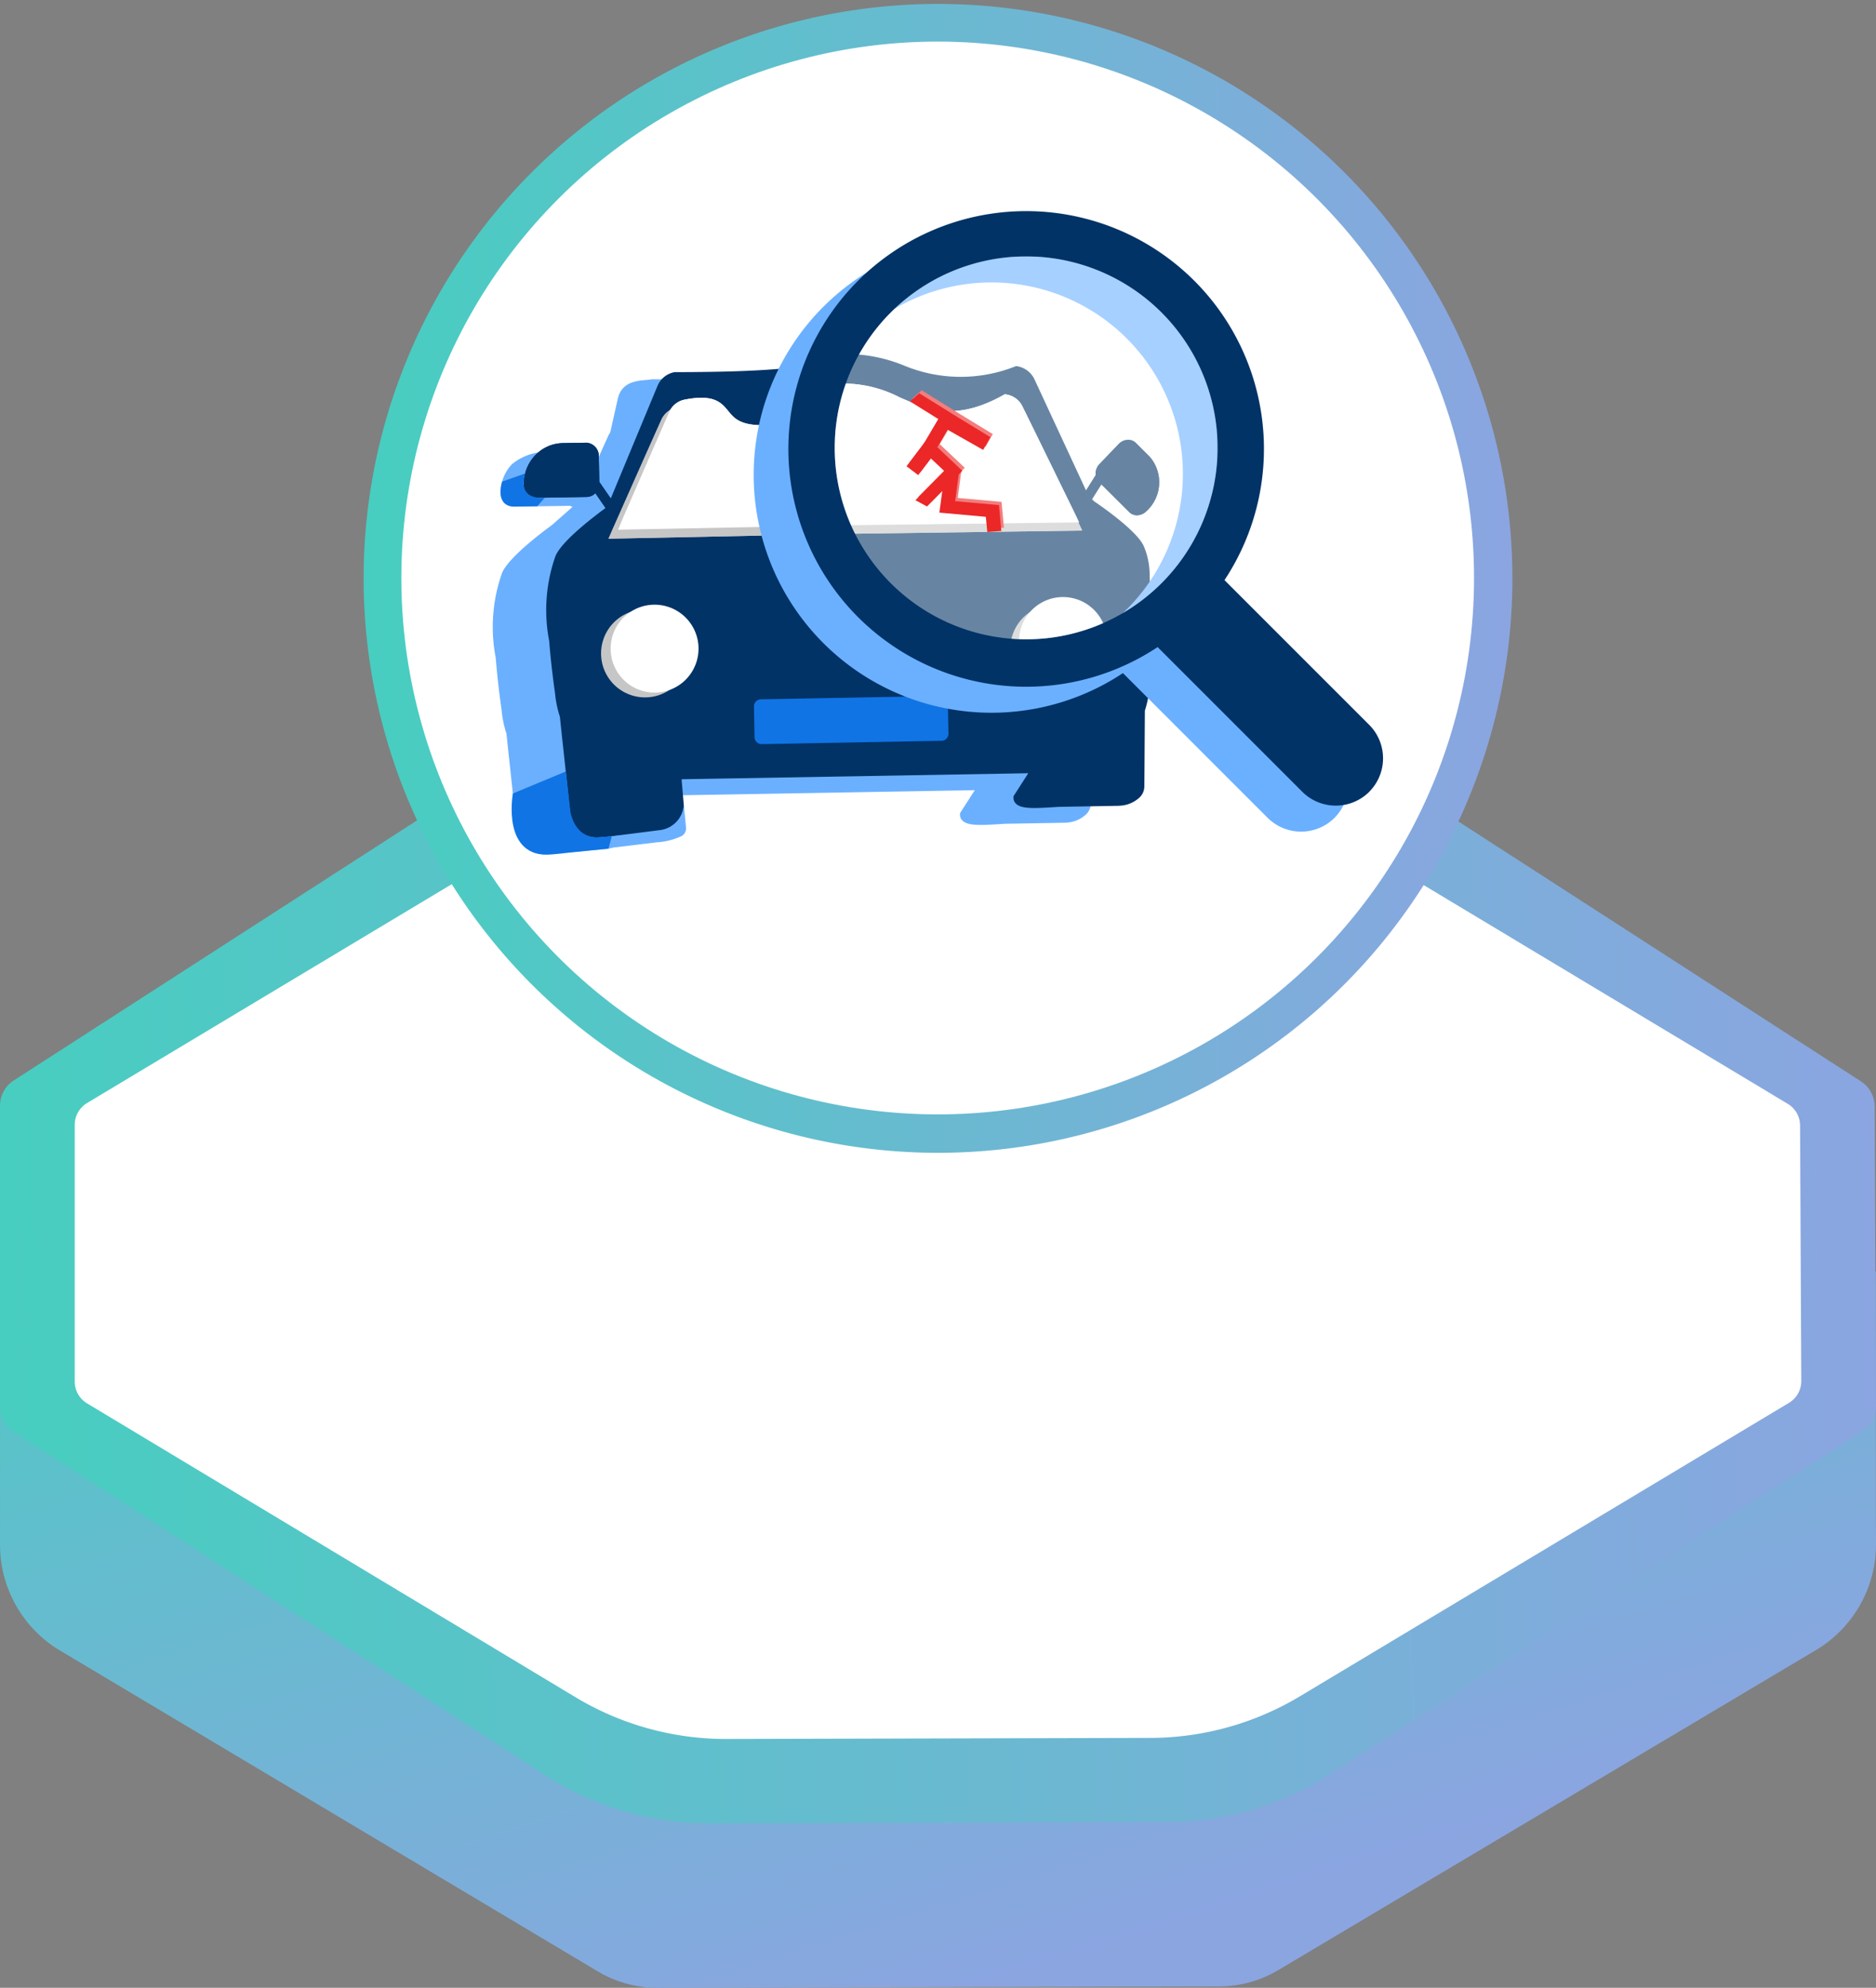
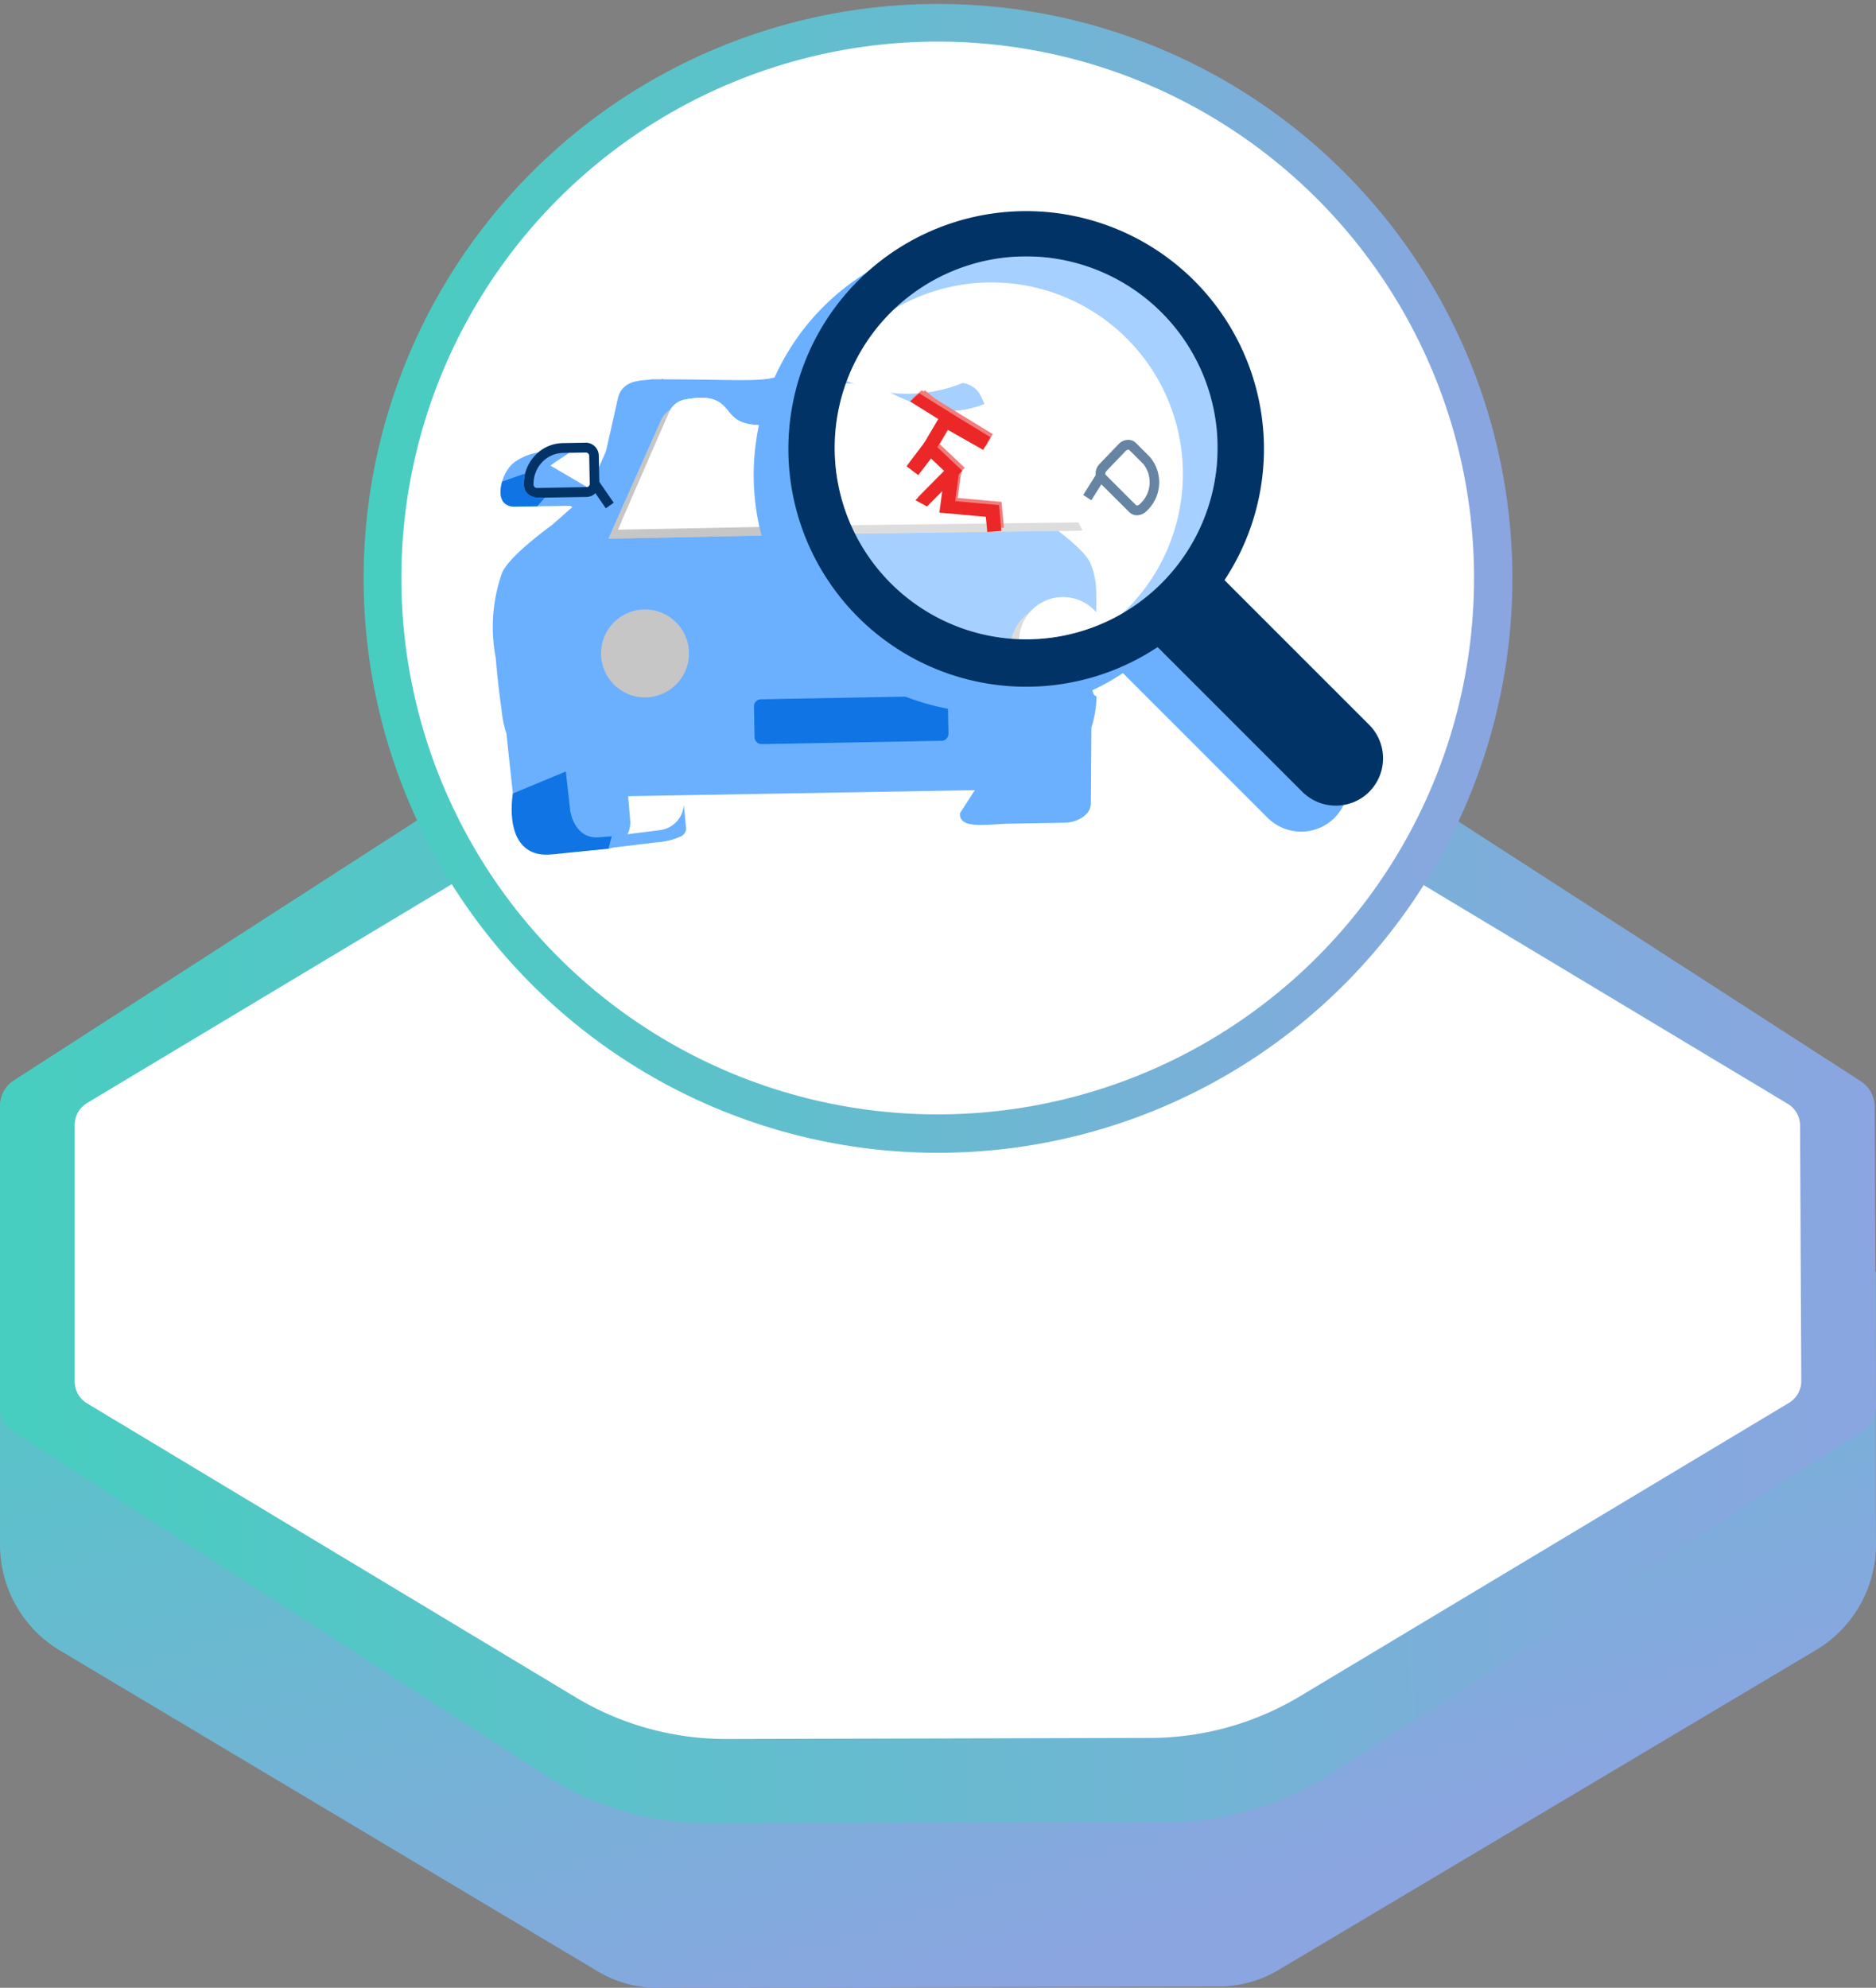
<svg xmlns="http://www.w3.org/2000/svg" xmlns:xlink="http://www.w3.org/1999/xlink" width="173.67" height="184" viewBox="0 0 173.67 184">
  <rect x="0" y="0" width="173.67" height="184" fill="#808080" stroke="none" />
  <defs>
    <linearGradient id="linear-gradient" x1="0.007" y1="-0.254" x2="0.843" y2="0.735" gradientUnits="objectBoundingBox">
      <stop offset="0" stop-color="#47cec0" />
      <stop offset="1" stop-color="#8ba5e1" />
    </linearGradient>
    <linearGradient id="linear-gradient-2" x1="0" y1="0.426" x2="1" y2="0.41" xlink:href="#linear-gradient" />
    <linearGradient id="linear-gradient-3" x1="0" y1="0.5" x2="1" y2="0.5" xlink:href="#linear-gradient" />
    <clipPath id="clip-path">
      <rect id="Rectangle_16336" data-name="Rectangle 16336" width="35.447" height="35.448" fill="none" />
    </clipPath>
    <clipPath id="clip-path-2">
      <rect id="Rectangle_16335" data-name="Rectangle 16335" width="35.448" height="35.448" fill="none" />
    </clipPath>
    <clipPath id="clip-Uszkodzenie_1">
      <rect width="173.67" height="184" />
    </clipPath>
  </defs>
  <g id="Uszkodzenie_1" data-name="Uszkodzenie – 1" clip-path="url(#clip-Uszkodzenie_1)">
    <g id="Group_38790" data-name="Group 38790" transform="translate(9430.412 13407.187)">
      <path id="Path_69157" data-name="Path 69157" d="M569.141,66.723V91.944a11.407,11.407,0,0,0,5.49,9.813l49.836,29.73A10.737,10.737,0,0,0,630,133.013l52.014-.125a10.72,10.72,0,0,0,5.473-1.519l49.822-29.65a11.4,11.4,0,0,0,5.5-9.874l-.016-3.339V66.723Z" transform="translate(-9999.551 -13356.199)" fill="url(#linear-gradient)" />
      <path id="Path_69158" data-name="Path 69158" d="M624.024,42.576l-49.163,31.7a2.8,2.8,0,0,0-1.22,2.359v27.713a2.8,2.8,0,0,0,1.218,2.359l49.131,31.758a27.832,27.832,0,0,0,15.111,4.531l42.789-.111a27.865,27.865,0,0,0,15.013-4.512l49.186-31.716a2.808,2.808,0,0,0,1.22-2.374L747.188,76.7a2.8,2.8,0,0,0-1.218-2.342L696.892,42.677a27.844,27.844,0,0,0-15.04-4.525l-42.74-.09a27.826,27.826,0,0,0-15.087,4.514" transform="translate(-10004.054 -13381.414)" fill="url(#linear-gradient-2)" />
      <path id="Path_69159" data-name="Path 69159" d="M620.011,41.928,574.764,69.077a2.358,2.358,0,0,0-1.122,2.02V94.833a2.355,2.355,0,0,0,1.121,2.02l45.217,27.2a27.007,27.007,0,0,0,13.907,3.88l39.381-.1a27.039,27.039,0,0,0,13.817-3.864L732.354,96.81a2.361,2.361,0,0,0,1.123-2.033l-.112-23.62a2.353,2.353,0,0,0-1.121-2.006L687.075,42.015a27.017,27.017,0,0,0-13.842-3.876L633.9,38.062a27,27,0,0,0-13.886,3.866" transform="translate(-9997.136 -13374.149)" fill="#fff" />
      <path id="Path_69160" data-name="Path 69160" d="M53.173,0A53.173,53.173,0,1,1,0,53.173,53.173,53.173,0,0,1,53.173,0Z" transform="translate(-9396.749 -13406.822)" fill="url(#linear-gradient-3)" />
      <circle id="Ellipse_2011" data-name="Ellipse 2011" cx="49.661" cy="49.661" r="49.661" transform="matrix(0.469, 0.883, -0.883, 0.469, -9323.045, -13420.826)" fill="#fff" />
    </g>
    <g id="Group_38818" data-name="Group 38818" transform="translate(45.639 19.531)">
      <g id="Group_32956" data-name="Group 32956" transform="translate(0 13.236)">
        <path id="Path_58518" data-name="Path 58518" d="M556.653,45.064l.054-.087.024.033c-.026.017-.052.038-.078.055" transform="translate(-555.947 -32.038)" fill="#6bb0ff" />
        <path id="Path_58519" data-name="Path 58519" d="M655.869,88.432l.007-.007v.062l-.062,0a.386.386,0,0,0,.057-.06" transform="translate(-606.238 -54.073)" fill="#6bb0ff" />
        <path id="Path_58520" data-name="Path 58520" d="M605.693,35.37h.194l-.1.069c1.315.893,4.1,2.9,4.712,4.21a6.851,6.851,0,0,1,.546,2.291,31.122,31.122,0,0,1-.326,5.971c-.069.535-.124,1.038-.171,1.483-.063,1.9.278,2.437.34,2.517l.207.114-.014.286a9.958,9.958,0,0,1-.466,2.593l-.009,1.385c-.006.956-.014,1.887-.018,2.813s-.014,1.846-.021,2.8a1.431,1.431,0,0,1-.421,1.018,2.864,2.864,0,0,1-1.831.786,2.333,2.333,0,0,1-.269.013l-5.235.092c-.23,0-.542.027-.869.046-1.648.1-2.763.134-3.247-.322a.749.749,0,0,1-.245-.543l0-.157,1.371-2.133-32.092.557.2,2.346a2.479,2.479,0,0,1-2.385,2.557l-5.323.465a2.478,2.478,0,0,1-2.787-2.105c-.148-1.344-.288-2.665-.427-3.984s-.287-2.646-.43-4l-.113-1.068a9.88,9.88,0,0,1-.45-2.186c-.026-.186-.349-2.389-.543-4.838a15,15,0,0,1,.583-7.844c.568-1.372,3.425-3.563,4.635-4.452l2.4-2.118a1.144,1.144,0,0,1-.724.343l-.078.007-5.138.077a1.223,1.223,0,0,1-1.226-1.205,3.827,3.827,0,0,1,1.04-2.712,4.928,4.928,0,0,1,3.112-1.146l2.1-.035c.668,0-2.131,1.278-2.123,1.946l3.4,1.673,1.062,1.539,2.276-10.129c.469-1.8,2.372-1.565,3.069-1.711l.043-.009.044,0c9.135-.009,10.755.431,12.547-.7l.1-.065.2,0c.031,0,.06,0,.09,0l.07-.006c.034,0,.069,0,.1,0a14.235,14.235,0,0,1,5.189,1.036,13.682,13.682,0,0,0,10.354.117l.108-.035.11.016a2.164,2.164,0,0,1,1.591,1.233l4.764,10.267" transform="translate(-555.219 -20.327)" fill="#6bb0ff" />
        <path id="Path_58521" data-name="Path 58521" d="M658.186,44.374l-.464.737-.895,1.414v.005l-.035.052-.084-.053-.667-.438.263-.414.893-1.42.237-.377Z" transform="translate(-606.354 -31.481)" fill="#6bb0ff" />
        <path id="Path_58522" data-name="Path 58522" d="M572.361,47.861l-.732.521-.022-.028-.946-1.371-.519-.758.727-.52.155.225,1.062,1.54Z" transform="translate(-562.787 -32.406)" fill="#6bb0ff" />
-         <path id="Path_58523" data-name="Path 58523" d="M573.6,73.6a4.068,4.068,0,1,1-4.407-3.7,4.068,4.068,0,0,1,4.407,3.7h0" transform="translate(-560.42 -44.668)" fill="#6bb0ff" />
        <path id="Path_58524" data-name="Path 58524" d="M650.474,72.7a4.068,4.068,0,1,1-4.407-3.7,4.068,4.068,0,0,1,4.407,3.7Z" transform="translate(-599.411 -44.215)" fill="#6bb0ff" />
        <path id="Path_58525" data-name="Path 58525" d="M575.392,72.692a4.068,4.068,0,1,1-4.407-3.7,4.068,4.068,0,0,1,4.407,3.7Z" transform="translate(-561.331 -44.21)" fill="#6bb0ff" />
-         <path id="Path_58526" data-name="Path 58526" d="M652.113,71.257a4.068,4.068,0,1,1-4.407-3.7,4.068,4.068,0,0,1,4.407,3.7h0" transform="translate(-600.243 -43.482)" fill="#6bb0ff" />
        <path id="Path_58527" data-name="Path 58527" d="M609.937,87.6l-16.647.309a.666.666,0,0,0-.455.2.647.647,0,0,0-.182.469l.054,2.842a.656.656,0,0,0,.667.639l16.646-.311c.015,0,.032,0,.046,0a.655.655,0,0,0,.41-.2.646.646,0,0,0,.183-.468l-.056-2.843a.654.654,0,0,0-.665-.638m-.289,3.151-15.946.3-.039-2.147,15.946-.294Z" transform="translate(-574.205 -53.657)" fill="#6bb0ff" />
        <path id="Path_58528" data-name="Path 58528" d="M611.48,86.121l-16.647.309a.666.666,0,0,0-.455.2.647.647,0,0,0-.182.469l.054,2.842a.656.656,0,0,0,.667.639l16.646-.31c.015,0,.031,0,.046,0a.655.655,0,0,0,.41-.2.644.644,0,0,0,.182-.468l-.055-2.843a.654.654,0,0,0-.665-.638m-.289,3.151-15.946.3-.039-2.147,15.946-.294Z" transform="translate(-574.987 -52.905)" fill="#6bb0ff" />
-         <path id="Path_58529" data-name="Path 58529" d="M610.727,41.741l-21.934.3-21.925.452.271-.617c.006-.015.046-.1.109-.257.58-1.287,3.163-7.14,4.517-10.142a2.031,2.031,0,0,1,1.488-1.155c2.786-.533,3.466.284,4.122,1.068.541.652,1.1,1.324,3.286,1.317.38-.181,2.2-1.1,3.826-1.925a35.238,35.238,0,0,1,4.021-1.977h.064a.438.438,0,0,1,.1,0,11.786,11.786,0,0,1,5.009,1.28c2.741,1.16,5.325,2.27,9.894-.242l.118-.067.134.024a2.038,2.038,0,0,1,1.525,1.09c1.49,2.973,4.336,8.739,4.963,9.992a2.6,2.6,0,0,0,.12.243Z" transform="translate(-561.127 -23.833)" fill="#6bb0ff" />
        <path id="Path_58530" data-name="Path 58530" d="M611.334,40.3l-21.344.261-21.333.414.263-.611c.005-.014.045-.1.105-.256.561-1.272,3.067-7.063,4.381-10.036a1.973,1.973,0,0,1,1.446-1.142c2.711-.523,3.373.287,4.013,1.064.527.647,1.076,1.314,3.2,1.31.367-.18,2.137-1.09,3.72-1.9a34.045,34.045,0,0,1,3.91-1.953l.061,0a.43.43,0,0,1,.094,0,11.362,11.362,0,0,1,4.878,1.275c2.669,1.152,5.185,2.257,9.625-.225l.115-.066.13.024a1.992,1.992,0,0,1,1.486,1.081c1.456,2.947,4.234,8.663,4.847,9.9q.052.124.115.242Z" transform="translate(-562.035 -23.146)" fill="#6bb0ff" />
        <path id="Path_58531" data-name="Path 58531" d="M632.971,37.893l-.7-.512,1.736-2.366-1.42-1.81,1.058-2.417-1.7-1.431.556-.662,2.2,1.845-1.109,2.538L635.095,35Z" transform="translate(-594.133 -23.78)" fill="#6bb0ff" />
        <rect id="Rectangle_16078" data-name="Rectangle 16078" width="0.864" height="4.083" transform="matrix(0.493, -0.87, 0.87, 0.493, 39.948, 7.4)" fill="#6bb0ff" />
        <rect id="Rectangle_16079" data-name="Rectangle 16079" width="2.831" height="0.864" transform="translate(36.901 11.357) rotate(-52.831)" fill="#6bb0ff" />
        <path id="Path_58532" data-name="Path 58532" d="M639,46.49l-.941.082-.1-1.115-3.106-.309.383-3.174.938.114-.268,2.216,2.926.288Z" transform="translate(-595.609 -30.514)" fill="#6bb0ff" />
        <path id="Path_58533" data-name="Path 58533" d="M585.615,23.3l-1.437,1.424,1.854.776Z" transform="translate(-569.907 -21.044)" fill="#6bb0ff" />
        <path id="Path_58534" data-name="Path 58534" d="M561.519,37.911l-1.432,1.383s3.893,2.809,3.946,2.849,2.878,1.339,2.878,1.339l1.254-1.138-.916-1.07Z" transform="translate(-557.688 -28.454)" fill="#6bb0ff" />
        <path id="Path_58535" data-name="Path 58535" d="M564.726,87.208v-.062a.16.16,0,0,0,.061.064Z" transform="translate(-560.041 -53.425)" fill="#6bb0ff" />
        <path id="Path_58536" data-name="Path 58536" d="M567.785,41.9l.054-.087.024.033c-.026.017-.052.038-.078.055" transform="translate(-561.592 -30.432)" fill="#6bb0ff" />
        <path id="Path_58537" data-name="Path 58537" d="M665.915,85.266l.006-.007v.062l-.062,0a.407.407,0,0,0,.057-.06" transform="translate(-611.333 -52.468)" fill="#6bb0ff" />
        <path id="Path_64686" data-name="Path 64686" d="M636.232,34.727l-.7-.512,1.736-2.366-1.42-1.81,1.058-2.417-1.7-1.431.555-.662,2.2,1.845-1.109,2.538,1.506,1.92Z" transform="translate(-595.787 -22.175)" fill="#eb2727" />
-         <path id="Path_58538" data-name="Path 58538" d="M618.654,33.251a1.25,1.25,0,0,1-.794.389l-.083.007a1.017,1.017,0,0,1-.735-.3l-2.573-2.561-.894,1.413h.194l-.1.069c1.314.892,4.1,2.9,4.713,4.21a6.869,6.869,0,0,1,.546,2.291,31.149,31.149,0,0,1-.327,5.971c-.069.535-.124,1.037-.17,1.483-.064,1.9.278,2.437.339,2.517l.208.114-.015.286a9.918,9.918,0,0,1-.466,2.592l-.009,1.386c-.006.956-.014,1.887-.018,2.813s-.014,1.846-.021,2.8a1.429,1.429,0,0,1-.42,1.018,2.869,2.869,0,0,1-1.832.785,2.457,2.457,0,0,1-.269.013l-5.235.092c-.23,0-.542.027-.869.046-1.648.1-2.763.134-3.247-.322a.749.749,0,0,1-.245-.544l0-.157,1.37-2.133-32.093.557.2,2.346a2.48,2.48,0,0,1-2.386,2.557l-5.323.465a2.478,2.478,0,0,1-2.788-2.105c-.147-1.344-.287-2.664-.427-3.983s-.287-2.646-.43-4l-.113-1.067a9.888,9.888,0,0,1-.45-2.187c-.026-.186-.349-2.389-.543-4.837a15,15,0,0,1,.583-7.844c.568-1.372,3.425-3.564,4.635-4.452l-.943-1.371a1.143,1.143,0,0,1-.723.343l-.079.007-4.6.076A1.223,1.223,0,0,1,561,30.83a3.826,3.826,0,0,1,1.039-2.712,3.6,3.6,0,0,1,2.577-1.146l2.1-.035a1.215,1.215,0,0,1,1.222,1.2l.052,2.419,1.062,1.54L573.369,21.7a2.128,2.128,0,0,1,1.538-1.289l.044-.009.044,0c9.134-.009,13.589-.475,15.381-1.607l.1-.066.2,0c.03,0,.06,0,.09,0l.07-.006c.034,0,.07,0,.1,0a14.245,14.245,0,0,1,5.189,1.036,13.683,13.683,0,0,0,10.355.118l.107-.035.111.016a2.163,2.163,0,0,1,1.591,1.234l4.764,10.267.893-1.421a1.273,1.273,0,0,1,.355-1.032l1.761-1.835a1.244,1.244,0,0,1,.878-.4,1.01,1.01,0,0,1,.739.3l1.278,1.277a3.62,3.62,0,0,1-.3,5.008" transform="translate(-558.15 -18.721)" fill="#013366" />
        <path id="Path_58539" data-name="Path 58539" d="M668.232,41.208l-.464.737-.894,1.414v.005l-.036.052-.084-.053-.667-.438.263-.414.893-1.42.237-.377Z" transform="translate(-611.449 -29.876)" fill="#013366" />
        <path id="Path_58540" data-name="Path 58540" d="M673.436,36.423l-1.279-1.275a1.006,1.006,0,0,0-.739-.3,1.248,1.248,0,0,0-.878.4l-1.76,1.836a1.274,1.274,0,0,0-.355,1.033,1.036,1.036,0,0,0,.29.615l.235.238,2.574,2.561a1.013,1.013,0,0,0,.735.3l.084-.007a1.256,1.256,0,0,0,.795-.389,3.62,3.62,0,0,0,.3-5.008M672.5,40.8a.37.37,0,0,1-.249.124.163.163,0,0,1-.1-.037l-2.8-2.8c-.066-.065-.045-.235.078-.363l1.76-1.835a.378.378,0,0,1,.254-.125.149.149,0,0,1,.1.037l1.283,1.276A2.709,2.709,0,0,1,672.5,40.8" transform="translate(-612.63 -26.901)" fill="#013366" />
        <path id="Path_58541" data-name="Path 58541" d="M575.618,44.433l-.732.521-.022-.028-.946-1.371L573.4,42.8l.727-.52.155.225,1.062,1.54Z" transform="translate(-564.439 -30.668)" fill="#013366" />
        <path id="Path_58542" data-name="Path 58542" d="M566.717,35.387l-2.1.036a3.6,3.6,0,0,0-2.575,1.145A3.824,3.824,0,0,0,561,39.283a1.225,1.225,0,0,0,1.225,1.2l4.6-.077.079-.007a1.138,1.138,0,0,0,.724-.343.122.122,0,0,0,.027-.023,1.244,1.244,0,0,0,.338-.879l0-.152-.051-2.419a1.215,1.215,0,0,0-1.222-1.2m.09,4.11-4.6.084a.308.308,0,0,1-.306-.31v0a2.886,2.886,0,0,1,.787-2.069,2.747,2.747,0,0,1,1.952-.867l2.1-.035a.314.314,0,0,1,.311.309l.051,2.573a.319.319,0,0,1-.085.231.3.3,0,0,1-.207.089" transform="translate(-558.149 -27.174)" fill="#013366" />
        <path id="Path_58543" data-name="Path 58543" d="M583.642,70.43a4.068,4.068,0,1,1-4.407-3.7,4.068,4.068,0,0,1,4.407,3.7h0" transform="translate(-565.516 -43.063)" fill="#c6c6c6" />
        <path id="Path_58544" data-name="Path 58544" d="M660.52,69.537a4.068,4.068,0,1,1-4.407-3.7,4.068,4.068,0,0,1,4.407,3.7h0" transform="translate(-604.507 -42.61)" fill="#c6c6c6" />
-         <path id="Path_58545" data-name="Path 58545" d="M585.438,69.526a4.068,4.068,0,1,1-4.407-3.7,4.068,4.068,0,0,1,4.407,3.7Z" transform="translate(-566.426 -42.604)" fill="#fff" />
        <path id="Path_58546" data-name="Path 58546" d="M662.159,68.091a4.068,4.068,0,1,1-4.407-3.7,4.068,4.068,0,0,1,4.407,3.7h0" transform="translate(-605.338 -41.876)" fill="#fff" />
        <path id="Path_58547" data-name="Path 58547" d="M621.526,82.955l-16.647.309a.666.666,0,0,0-.455.2.647.647,0,0,0-.182.469l.054,2.842a.656.656,0,0,0,.667.639l16.646-.31c.015,0,.032,0,.046,0a.655.655,0,0,0,.409-.2.643.643,0,0,0,.182-.468l-.055-2.843a.654.654,0,0,0-.665-.638m-.289,3.151-15.946.3-.039-2.147,15.946-.294Z" transform="translate(-580.082 -51.299)" fill="#1074e5" />
        <rect id="Rectangle_16082" data-name="Rectangle 16082" width="16.64" height="2.6" transform="translate(24.8 32.674)" fill="#1074e5" />
        <rect id="Rectangle_16084" data-name="Rectangle 16084" width="26.918" height="23.658" transform="translate(35.141 26.47)" fill="none" />
        <path id="Path_58583" data-name="Path 58583" d="M558.907,41.168l-2.125.75s-.741,2.252,1.088,2.315l2.168-.032.7-.8s-2.6.4-1.835-2.235" transform="translate(-555.936 -30.106)" fill="#1074e5" />
        <path id="Path_58584" data-name="Path 58584" d="M567.991,103.135l-1.424.114c-2.153-.048-2.431-2.541-2.431-2.541l-.4-3.571-4.9,2.037s-1.13,6.123,3.679,5.635,5.173-.531,5.173-.531" transform="translate(-556.994 -58.492)" fill="#1074e5" />
        <path id="Path_58585" data-name="Path 58585" d="M584.2,103.36l.206,2.112a.825.825,0,0,1-.406.8,6.326,6.326,0,0,1-2.321.581l-4.146.5v-1.067l4.517-.572a2.516,2.516,0,0,0,2.15-2.359" transform="translate(-566.537 -61.648)" fill="#6bb0ff" />
        <path id="Path_64684" data-name="Path 64684" d="M620.773,38.575l-21.934.3-21.925.452.271-.617c.006-.015.046-.1.109-.257.58-1.287,3.163-7.14,4.517-10.142a2.031,2.031,0,0,1,1.488-1.155c2.786-.533,3.466.284,4.122,1.068.541.652,1.1,1.324,3.286,1.317.38-.181,2.2-1.1,3.826-1.925a35.22,35.22,0,0,1,4.021-1.977h.064a.44.44,0,0,1,.1,0,11.786,11.786,0,0,1,5.008,1.28c2.741,1.16,5.326,2.27,9.894-.242l.118-.067.134.024a2.037,2.037,0,0,1,1.525,1.09c1.49,2.973,4.336,8.739,4.963,9.992a2.646,2.646,0,0,0,.12.243Z" transform="translate(-566.222 -22.227)" fill="#c6c6c6" />
        <rect id="Rectangle_17085" data-name="Rectangle 17085" width="0.864" height="4.083" transform="matrix(0.493, -0.87, 0.87, 0.493, 41.555, 5.84)" fill="#eb2727" />
        <rect id="Rectangle_17086" data-name="Rectangle 17086" width="2.831" height="0.864" transform="translate(38.507 9.797) rotate(-52.831)" fill="#eb2727" />
        <path id="Path_64687" data-name="Path 64687" d="M642.261,43.324l-.941.082-.1-1.115-3.106-.309.383-3.174.938.114-.268,2.216,2.926.288Z" transform="translate(-597.263 -28.909)" fill="#eb2727" />
        <path id="Path_64685" data-name="Path 64685" d="M621.38,37.13l-21.344.261-21.333.414.263-.611c.005-.014.045-.1.1-.256.561-1.272,3.067-7.063,4.381-10.036A1.973,1.973,0,0,1,584.9,25.76c2.711-.523,3.373.287,4.013,1.064.527.647,1.076,1.314,3.2,1.31.368-.18,2.137-1.09,3.72-1.9a34.086,34.086,0,0,1,3.91-1.953l.061,0a.429.429,0,0,1,.094,0,11.361,11.361,0,0,1,4.877,1.275c2.669,1.152,5.185,2.257,9.625-.225l.115-.066.13.024a1.993,1.993,0,0,1,1.486,1.081c1.456,2.947,4.235,8.663,4.847,9.9q.052.124.115.242Z" transform="translate(-567.13 -21.54)" fill="#fff" />
        <path id="Path_64688" data-name="Path 64688" d="M620.773,38.575l-21.934.3-21.925.452.271-.617c.006-.015.046-.1.109-.257.58-1.287,3.163-7.14,4.517-10.142a2.031,2.031,0,0,1,1.488-1.155c2.786-.533,3.466.284,4.122,1.068.541.652,1.1,1.324,3.286,1.317.38-.181,2.2-1.1,3.826-1.925a35.22,35.22,0,0,1,4.021-1.977h.064a.44.44,0,0,1,.1,0,11.786,11.786,0,0,1,5.008,1.28c2.741,1.16,5.326,2.27,9.894-.242l.118-.067.134.024a2.037,2.037,0,0,1,1.525,1.09c1.49,2.973,4.336,8.739,4.963,9.992a2.646,2.646,0,0,0,.12.243Z" transform="translate(-566.222 -22.227)" fill="#c6c6c6" />
        <path id="Path_64689" data-name="Path 64689" d="M621.38,37.13l-21.344.261-21.333.414.263-.611c.005-.014.045-.1.1-.256.561-1.272,3.067-7.063,4.381-10.036A1.973,1.973,0,0,1,584.9,25.76c2.711-.523,3.373.287,4.013,1.064.527.647,1.076,1.314,3.2,1.31.368-.18,2.137-1.09,3.72-1.9a34.086,34.086,0,0,1,3.91-1.953l.061,0a.429.429,0,0,1,.094,0,11.361,11.361,0,0,1,4.877,1.275c2.669,1.152,5.185,2.257,9.625-.225l.115-.066.13.024a1.993,1.993,0,0,1,1.486,1.081c1.456,2.947,4.235,8.663,4.847,9.9q.052.124.115.242Z" transform="translate(-567.13 -21.54)" fill="#fff" />
        <g id="Group_32905" data-name="Group 32905" transform="translate(38.507 3.356)">
          <path id="Path_64690" data-name="Path 64690" d="M636.781,36.009l-1.07-.583,2.667-2.7L636.2,30.669l1.625-2.754-2.616-1.63.853-.754,3.376,2.1-1.7,2.892,2.314,2.187Z" transform="translate(-634.886 -25.531)" fill="#eb2727" />
          <path id="Path_64722" data-name="Path 64722" d="M0,0,1.478.248,1.357,4.083H0Z" transform="matrix(0.493, -0.87, 0.87, 0.493, 3.54, 3.226)" fill="#eb2727" />
          <rect id="Rectangle_17088" data-name="Rectangle 17088" width="2.831" height="1.357" transform="translate(0 6.754) rotate(-52.831)" fill="#eb2727" />
          <path id="Path_64691" data-name="Path 64691" d="M643.86,44.5l-1.3.1-.135-1.407-4.3-.39.531-4,1.3.144-.372,2.795,4.055.364Z" transform="translate(-635.069 -31.772)" fill="#eb2727" />
        </g>
      </g>
      <g id="Group_32943" data-name="Group 32943" transform="translate(24.13)">
        <path id="Path_60483" data-name="Path 60483" d="M1013.445,82.752a4.391,4.391,0,0,1-6.187,0l-13.4-13.4a22.013,22.013,0,1,1,6.191-6.2l13.4,13.4a4.39,4.39,0,0,1,0,6.192M988.328,67.341a17.721,17.721,0,1,0-6.638,1.291,17.721,17.721,0,0,0,6.638-1.291Z" transform="translate(-959.672 -26.577)" fill="#6bb0ff" />
        <path id="Path_60484" data-name="Path 60484" d="M1006.932,77.866a4.391,4.391,0,0,1-6.187,0l-13.4-13.4a22.013,22.013,0,1,1,6.191-6.2l13.4,13.4a4.39,4.39,0,0,1,0,6.192M981.814,62.455a17.721,17.721,0,1,0-6.638,1.291,17.721,17.721,0,0,0,6.638-1.291Z" transform="translate(-949.948 -24.098)" fill="#013366" />
        <g id="Group_31778" data-name="Group 31778" transform="translate(7.5 4.199)">
          <g id="Group_31777" data-name="Group 31777" transform="translate(0 0)" clip-path="url(#clip-path)">
            <g id="Group_31776" data-name="Group 31776" transform="translate(0)" opacity="0.4" style="isolation: isolate">
              <g id="Group_31775" data-name="Group 31775" transform="translate(0)">
                <g id="Group_31774" data-name="Group 31774" transform="translate(0)" clip-path="url(#clip-path-2)">
                  <path id="Path_60485" data-name="Path 60485" d="M1001.956,32.619a17.724,17.724,0,1,1-17.723,17.724h0a17.724,17.724,0,0,1,17.724-17.724" transform="translate(-984.232 -32.619)" fill="#fff" />
                </g>
              </g>
            </g>
          </g>
        </g>
        <rect id="Rectangle_16337" data-name="Rectangle 16337" width="35.448" height="35.448" transform="translate(7.5 4.199)" fill="none" />
      </g>
      <g id="Group_32958" data-name="Group 32958" transform="translate(38.269 16.889)">
        <path id="Path_64691-2" data-name="Path 64691" d="M643.86,44.5l-1.3.1-.135-1.407-4.3-.39.531-4,1.3.144-.372,2.795,4.055.364Z" transform="translate(-635.069 -31.772)" fill="#eb2727" />
      </g>
      <g id="Group_32998" data-name="Group 32998" transform="translate(38.283 16.874)">
        <path id="Path_64690-2" data-name="Path 64690" d="M636.781,36.009l-1.07-.583,2.667-2.7L636.2,30.669l1.625-2.754-2.616-1.63.853-.754,3.376,2.1-1.7,2.892,2.314,2.187Z" transform="translate(-634.886 -25.531)" fill="#eb2727" />
        <path id="Path_64722-2" data-name="Path 64722" d="M0,0,1.478.248,1.357,4.083H0Z" transform="matrix(0.493, -0.87, 0.87, 0.493, 3.54, 3.226)" fill="#eb2727" />
        <rect id="Rectangle_17088-2" data-name="Rectangle 17088" width="2.831" height="1.357" transform="translate(0 6.754) rotate(-52.831)" fill="#eb2727" />
      </g>
    </g>
  </g>
</svg>